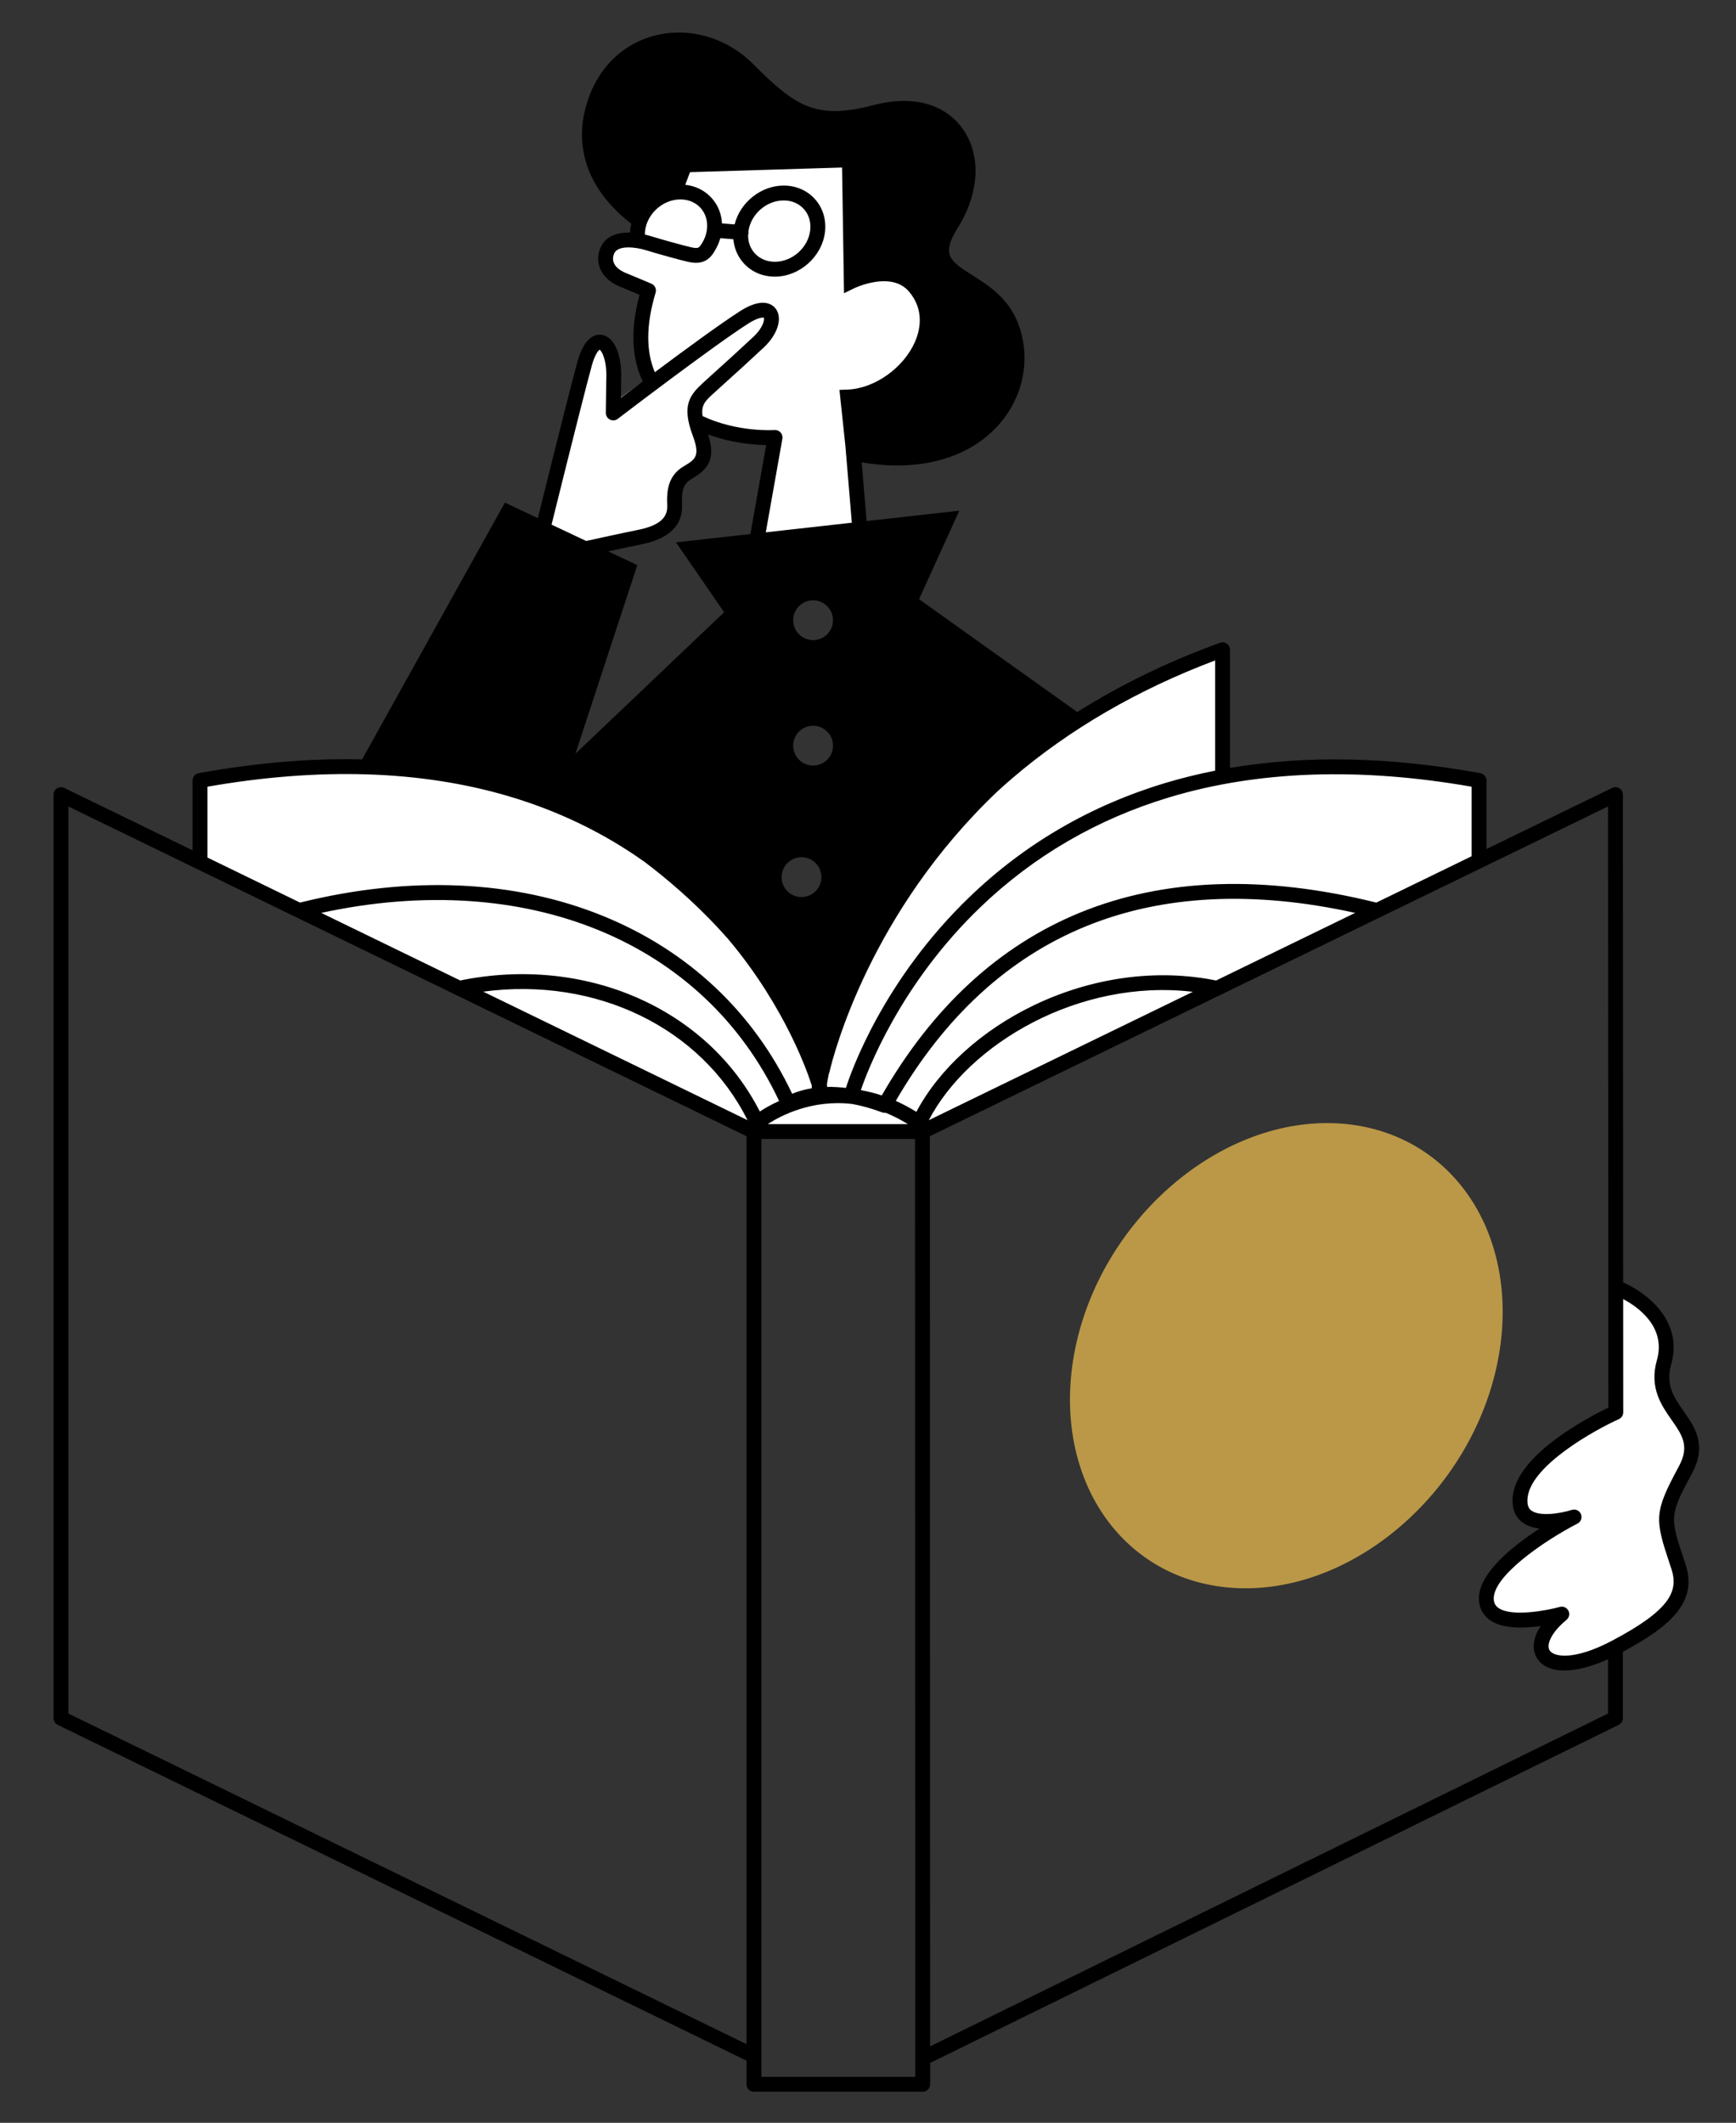
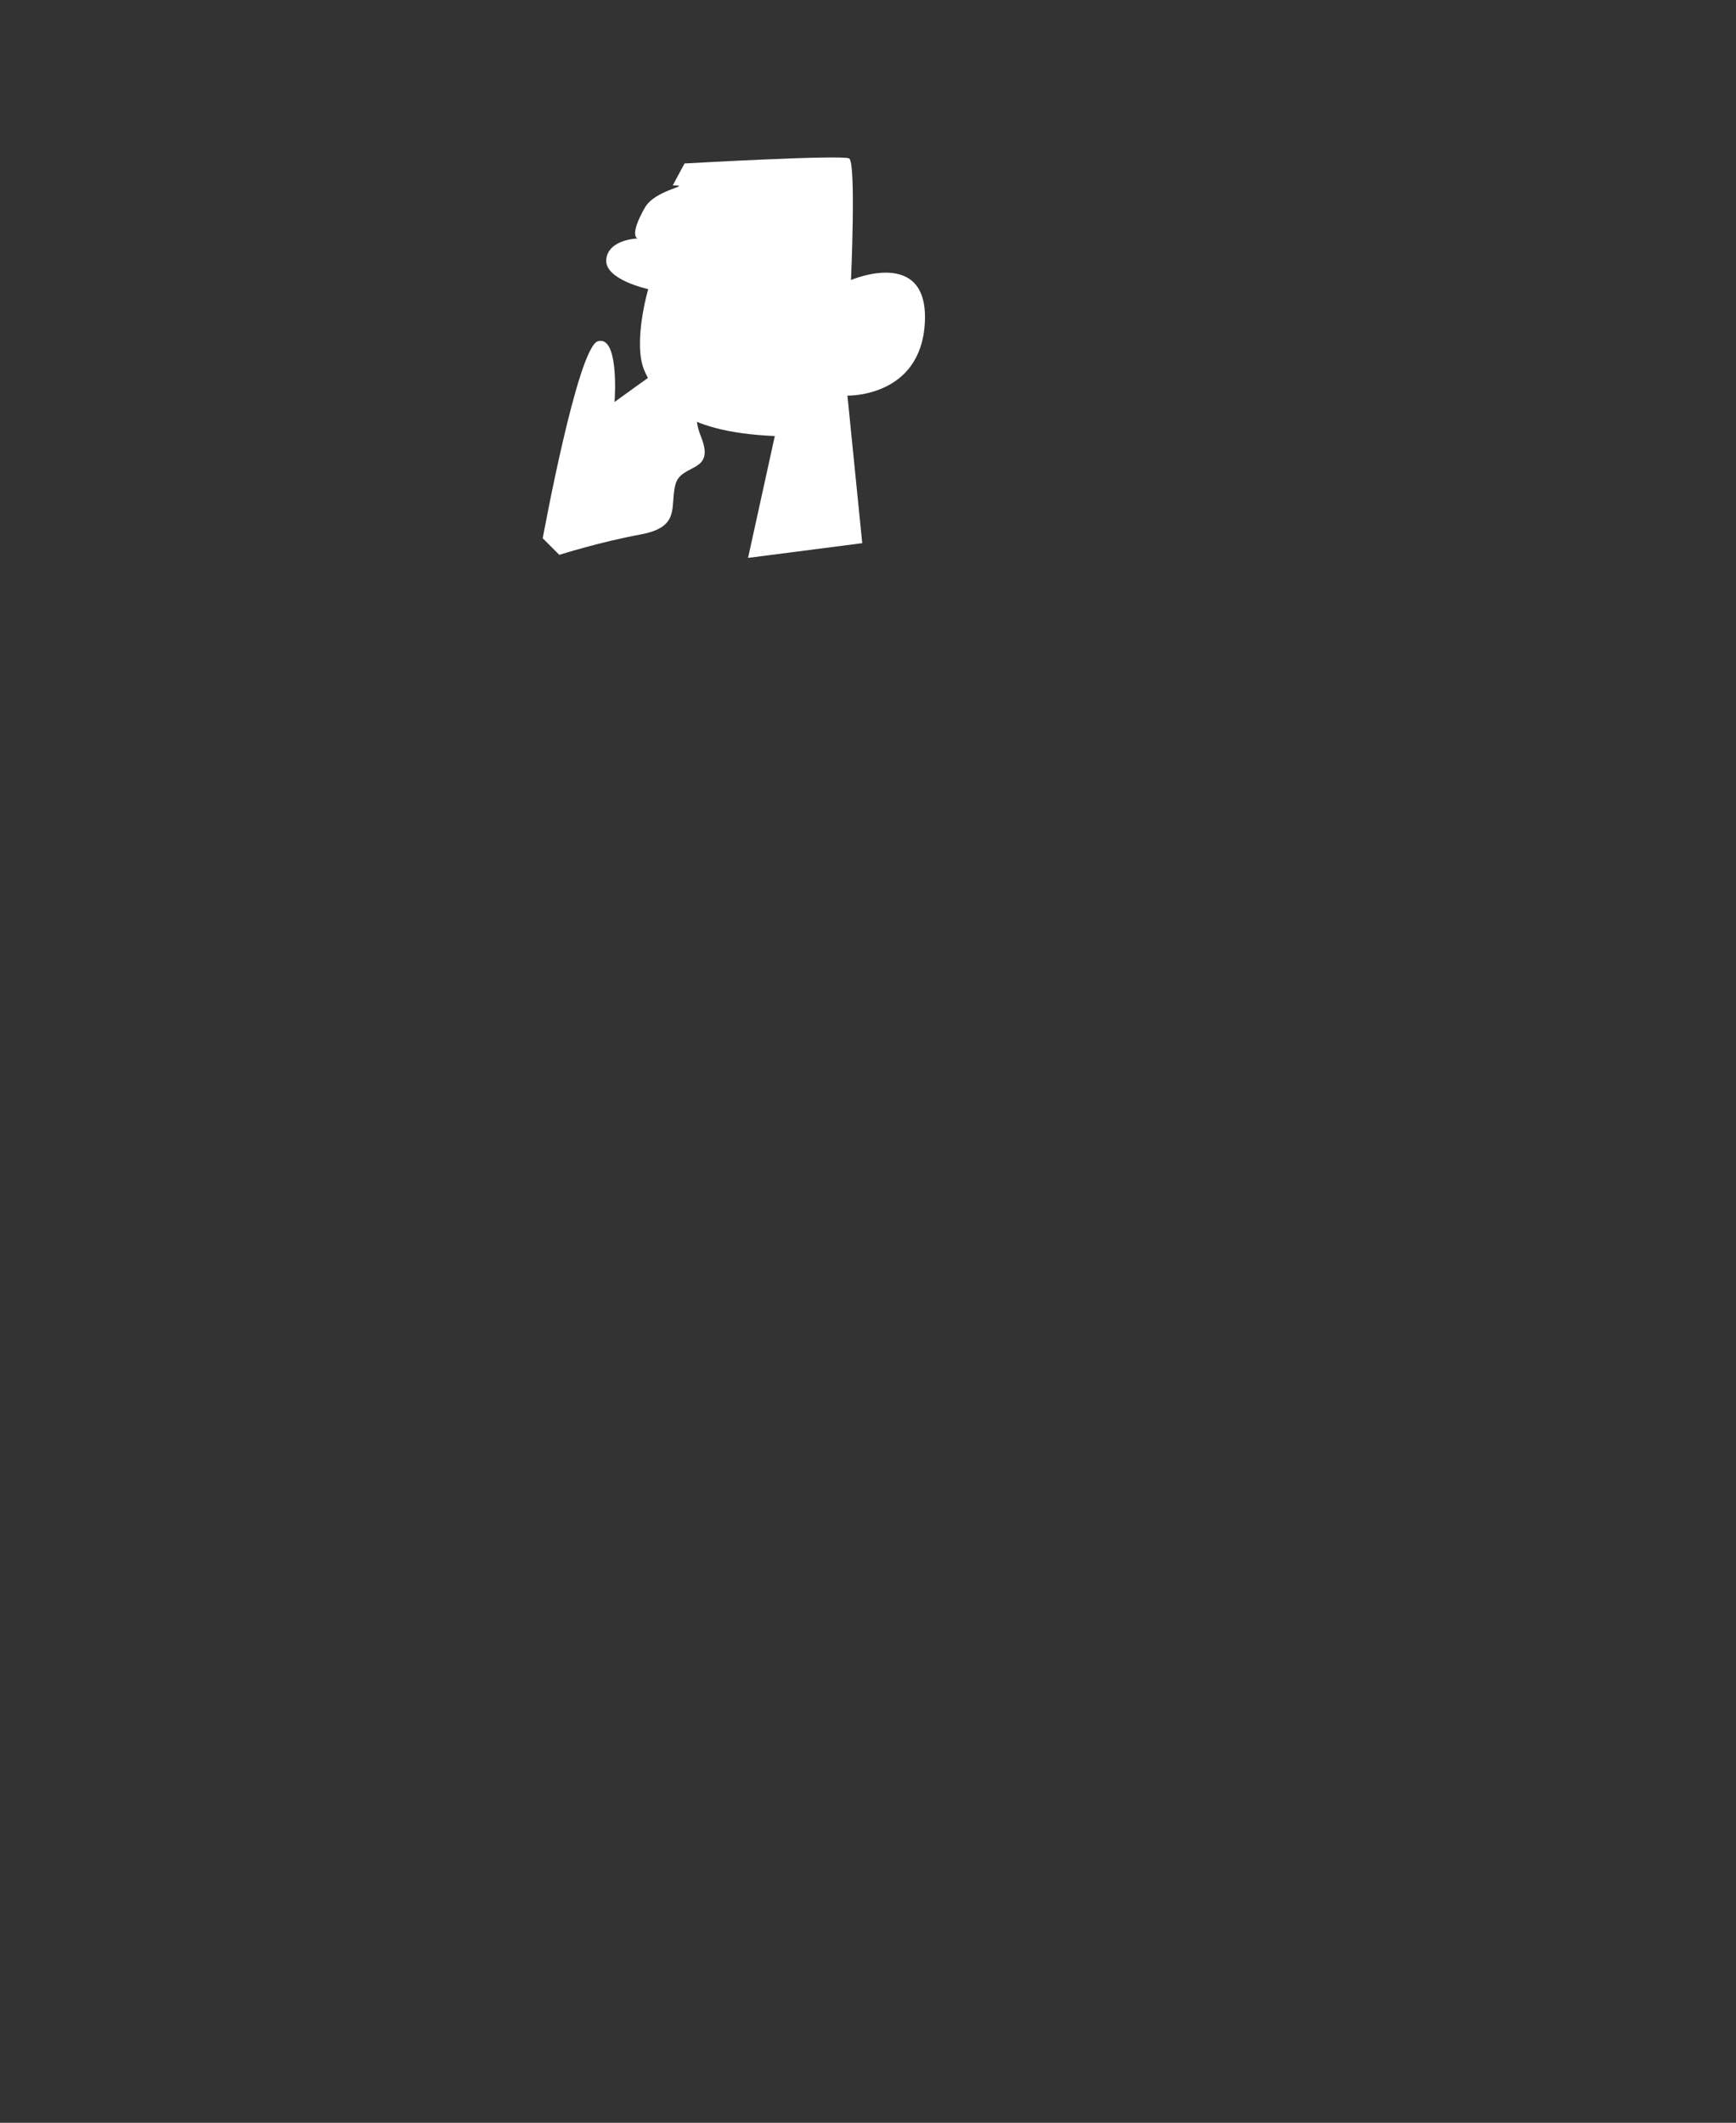
<svg xmlns="http://www.w3.org/2000/svg" width="934px" height="1142px" viewBox="0 0 934 1142" version="1.1">
  <rect x="0" y="0" width="934" height="1142" fill="#333333" stroke="none" />
-   <path id="path" d="M115.632 470.564 L406.01 609.975 489.173 610.271 C489.173 610.271 496.647 609.975 505.026 605.316 528.679 592.168 796.328 465.61 796.328 465.61 L796.127 421.11 C796.127 421.11 719.045 404.179 666.53 417.06 666.53 417.06 655.633 420.032 656.622 404.179 657.613 388.326 658.113 350.79 658.113 350.79 658.113 350.79 485.209 397.243 441.613 575.591 441.613 575.591 376.725 371.656 107.959 421.11 L107.706 453.72 C107.707 453.721 106.715 464.62 115.632 470.564" fill="#ffffff" fill-opacity="1" stroke="none" />
  <path id="path-1" d="M292 289.574 C292 289.574 310.826 186.528 321.725 183.556 332.624 180.583 330.979 211.771 330.642 216.253 330.306 220.735 330.642 216.253 330.642 216.253 330.642 216.253 400.991 164.73 410.899 163.74 420.807 162.748 416.848 177.321 399.009 192.473 381.17 207.625 369.284 215.262 377.211 235.079 385.138 254.895 366.312 248.95 363.339 260.84 360.367 272.73 366.367 283.537 344.541 287.546 322.715 291.555 300.917 298.491 300.917 298.491 L292 289.574" fill="#ffffff" fill-opacity="1" stroke="none" />
  <path id="path-2" d="M457.85 150.636 C457.85 150.636 460.693 87.34 456.848 85.238 453.003 83.135 368.302 87.94 368.302 87.94 368.302 87.94 361.91 99.759 361.957 99.759 373.348 99.759 352.639 101.755 346.985 111.649 338.178 127.062 343.026 128.288 343.026 128.288 343.026 128.288 327.169 128.713 326.178 139.613 325.187 150.511 348.756 155.535 348.756 155.535 348.756 155.535 340.049 185.19 346.985 200.053 353.921 214.915 365.85 232.431 416.857 234.573 L402.471 300.127 463.902 292.2 455.93 212.822 C455.93 212.822 495.608 213.925 497.591 173.301 499.572 132.676 457.85 150.636 457.85 150.636" fill="#ffffff" fill-opacity="1" stroke="none" />
-   <path id="path-3" d="M871.476 693.443 C871.476 693.443 903.861 706.143 896.157 733.11 888.453 760.076 921.196 765.855 907.714 790.895 894.231 815.935 895.403 817.441 903.861 842.901 909.135 858.778 900.604 870.412 869.581 886.699 832.686 906.069 818.028 887.864 841.142 868.602 841.142 868.602 802.523 879.415 800.597 861.438 798.484 841.718 847.751 816.357 847.751 816.357 847.751 816.357 815.647 826.629 818.858 804.799 822.267 781.616 870.198 760.075 870.198 760.075 L871.476 693.443 Z" fill="#ffffff" fill-opacity="1" stroke="none" />
-   <path id="path-4" d="M786.492 638.3 C769.71 617.124 745.02 605.02 716.971 604.218 715.975 604.189 714.985 604.175 713.989 604.175 652.695 604.175 592.322 657.886 578.504 725.376 571.183 761.138 578.155 795.746 597.637 820.326 614.417 841.503 639.107 853.607 667.156 854.407 668.152 854.436 669.143 854.45 670.139 854.45 731.433 854.45 791.805 800.74 805.623 733.25 812.944 697.488 805.972 662.882 786.492 638.3" fill="#ba9847" fill-opacity="1" stroke="none" />
-   <path id="path-5" d="M905.869 759.234 C900.77 751.947 895.954 745.063 899.136 733.931 905.799 710.609 885.799 695.3 873.289 689.942 L873.135 427.46 C873.134 426.082 872.424 424.802 871.256 424.071 870.086 423.34 868.623 423.262 867.386 423.866 L799.764 456.742 799.764 419.873 C799.764 417.94 798.381 416.284 796.48 415.938 747.861 407.098 702.711 406.172 661.752 413.122 L661.752 349.553 C661.752 348.249 661.115 347.027 660.05 346.278 658.982 345.53 657.616 345.348 656.391 345.791 628.632 355.832 602.944 368.306 579.579 383.054 L494.454 322.356 516.122 274.741 466.251 280.312 463.604 248.721 C470.199 249.845 476.599 250.409 482.741 250.409 505.917 250.409 525.45 242.513 538.195 227.516 551.051 212.391 554.689 191.817 547.692 173.821 L547.691 173.821 C542.429 160.288 531.748 153.511 523.165 148.065 511.452 140.633 506.107 137.242 515.087 122.956 527.105 103.838 528.101 83.143 517.687 68.947 507.96 55.685 490.712 51.136 470.359 56.465 438.96 64.691 428.12 57.387 405.153 34.419 390.391 19.658 369.405 14.009 350.383 19.674 331.804 25.209 318.619 40.466 314.21 61.532 311.564 74.172 311.428 98.498 339.649 120.357 339.416 121.328 339.232 122.314 339.116 123.317 339.047 123.914 339.004 124.51 338.979 125.104 332.439 124.97 326.268 126.857 323.439 132.486 321.568 136.209 321.305 140.316 322.699 144.05 323.844 147.117 326.678 151.378 333.676 154.26 337.418 155.8 341.391 157.468 344.082 158.603 339.174 176.891 339.751 192.519 345.772 205.141 341.204 208.573 337.164 211.628 334.051 213.989 L334.171 204.8 C334.826 191.177 330.686 181.284 323.859 180.172 320.598 179.646 314.559 180.766 310.766 194.276 308.289 203.102 301.099 231.485 289.368 278.75 L271.648 270.384 194.82 408.517 C167.072 407.868 137.701 410.335 106.884 415.938 104.981 416.284 103.599 417.94 103.599 419.873 L103.599 457.436 34.55 423.866 C33.312 423.263 31.848 423.341 30.68 424.072 29.511 424.803 28.801 426.084 28.801 427.463 L28.801 924.32 C28.801 925.849 29.674 927.244 31.048 927.915 L401.65 1108.581 401.65 1121.289 C401.65 1123.498 403.441 1125.289 405.65 1125.289 L496.43 1125.289 C497.491 1125.289 498.509 1124.868 499.259 1124.118 500.009 1123.367 500.43 1122.349 500.43 1121.288 L500.427 1109.783 870.896 927.91 C872.265 927.238 873.134 925.846 873.134 924.32 L873.134 888.603 C899.06 874.675 913.538 861.681 906.788 841.363 L906.051 839.143 C898.404 816.182 898.105 815.285 910.366 792.514 918.537 777.342 911.807 767.722 905.869 759.234 M791.764 423.224 L791.764 460.633 740.482 485.565 C680.25 470.603 626.7 472.382 581.314 490.867 537.68 508.639 501.731 541.752 474.41 589.311 470.542 588.021 466.78 587.093 463.15 586.467 466.64 576.194 484.214 529.501 527.593 487.911 556.252 460.433 590.393 440.592 629.067 428.939 676.698 414.586 731.416 412.665 791.764 423.224 M437.459 344.362 C431.554 344.362 426.75 339.558 426.75 333.653 426.75 327.748 431.554 322.944 437.459 322.944 443.365 322.944 448.169 327.748 448.169 333.653 448.169 339.559 443.365 344.362 437.459 344.362 M448.176 401.137 C448.176 407.042 443.371 411.846 437.467 411.846 431.561 411.846 426.757 407.042 426.757 401.137 426.757 395.232 431.561 390.428 437.467 390.428 443.372 390.428 448.176 395.232 448.176 401.137 M431.219 461.165 C437.124 461.165 441.928 465.97 441.928 471.875 441.928 477.78 437.124 482.584 431.219 482.584 425.314 482.584 420.51 477.78 420.51 471.875 420.51 465.969 425.314 461.165 431.219 461.165 M458.693 593.93 C463.457 594.805 468.744 596.229 474.56 598.413 475.022 598.588 475.498 598.67 475.967 598.67 476.15 598.67 476.332 598.656 476.512 598.632 480.41 600.225 484.401 602.236 488.462 604.738 L413.048 604.738 C419.843 600.316 436.828 591.259 458.693 593.93 M536.789 425.614 C539.364 423.261 541.973 420.937 544.635 418.66 575.477 392.271 612.165 370.969 653.752 355.294 L653.752 414.592 C644.531 416.413 635.527 418.637 626.76 421.279 586.864 433.3 551.637 453.775 522.055 482.136 474.843 527.401 457.622 577.363 455.113 585.264 451.455 584.817 448.096 584.664 445.041 584.724 445.02 584.316 444.97 583.889 444.878 583.437 445.128 581.765 445.479 579.812 445.945 577.593 446.1 577.242 446.233 576.878 446.324 576.491 448.648 566.592 468.323 490.552 536.789 425.614 M347.061 124.239 C348.147 114.888 356.684 107.282 366.092 107.282 370.442 107.282 374.311 108.936 376.988 111.941 379.666 114.949 380.865 118.989 380.362 123.316 379.972 126.67 378.592 129.912 376.376 132.709 375.315 133.702 374.093 133.514 371.629 132.978 368.557 132.31 356.085 128.888 349.782 126.928 348.868 126.644 347.918 126.393 346.955 126.165 346.954 125.529 346.985 124.886 347.061 124.239 M336.721 146.862 C333.293 145.45 331.035 143.511 330.192 141.252 329.586 139.627 329.726 137.79 330.586 136.078 332.721 131.828 342.036 132.897 347.406 134.567 353.998 136.617 366.651 140.082 369.93 140.795 372.743 141.407 378.203 142.589 382.474 137.899 382.475 137.898 382.476 137.897 382.478 137.895 383.109 137.202 383.715 136.385 384.281 135.414 384.309 135.366 384.323 135.314 384.349 135.265 385.765 133.03 386.84 130.634 387.533 128.142 L394.576 128.706 C394.976 133.499 396.836 137.923 400.009 141.485 404.223 146.217 410.214 148.824 416.878 148.824 430.214 148.824 442.316 138.042 443.854 124.789 444.624 118.163 442.725 111.906 438.508 107.171 434.292 102.438 428.301 99.831 421.638 99.831 409.37 99.831 398.155 108.956 395.237 120.733 L388.44 120.189 C388.187 115.093 386.307 110.378 382.962 106.621 379.298 102.508 374.293 100.004 368.672 99.417 L371.238 92.617 453.05 90.121 453.989 151.459 454.092 157.738 459.742 154.993 C459.938 154.899 479.422 145.619 488.998 156.792 497.727 166.975 494.798 178.15 492.273 183.905 486.082 198.026 470.455 209.066 455.926 209.585 L451.639 209.738 454.846 240.009 458.298 281.201 412.012 286.372 420.935 236.032 C421.151 234.815 420.792 233.568 419.964 232.651 419.136 231.735 417.928 231.247 416.699 231.345 416.499 231.36 396.789 232.7 378.006 223.839 377.105 217.914 379.505 215.686 383.524 211.967 385.797 209.864 388.235 207.668 391.058 205.126 396.022 200.655 402.2 195.091 410.875 186.976 418.493 179.85 421.189 171.021 417.286 165.982 415.611 163.819 410.408 159.617 398.334 167.287 387.989 173.86 368.317 188.285 352.316 200.238 347.468 188.892 347.6 174.516 352.726 157.447 353.313 155.494 352.337 153.412 350.46 152.615 350.388 152.584 343.21 149.534 336.721 146.862 M402.67 124.407 C403.943 115.234 412.359 107.831 421.637 107.831 425.987 107.831 429.856 109.486 432.532 112.491 435.211 115.499 436.409 119.538 435.907 123.866 434.821 133.217 426.284 140.824 416.877 140.824 412.527 140.824 408.657 139.169 405.982 136.164 403.618 133.511 402.411 130.054 402.503 126.306 402.607 125.999 402.688 125.682 402.716 125.344 402.741 125.023 402.718 124.711 402.67 124.407 M389.593 329.361 L309.594 405.474 342.871 304.01 327.229 296.625 C333.254 295.318 340.251 293.819 344.965 292.873 360.056 289.845 367.455 282.626 366.959 271.417 366.613 263.608 367.862 260.158 371.912 257.745 L372.151 257.603 C379.771 253.066 385.684 248.084 380.971 233.74 393.628 238.41 405.657 239.334 412.207 239.427 L403.722 287.298 363.697 291.769 389.593 329.361 Z M318.467 196.438 C320.112 190.579 321.951 188.513 322.639 188.12 323.732 188.829 326.705 193.741 326.176 204.48 326.173 204.528 326.172 204.576 326.171 204.624 L325.943 222.087 C325.923 223.618 326.778 225.026 328.146 225.714 329.514 226.401 331.154 226.247 332.371 225.317 332.886 224.924 384.056 185.835 402.623 174.04 407.808 170.746 410.427 170.728 410.98 170.926 411.441 171.954 410.473 176.397 405.409 181.134 396.79 189.197 390.643 194.733 385.703 199.181 382.859 201.743 380.402 203.955 378.091 206.095 370.925 212.724 366.683 218.284 372.771 234.519 376.881 245.476 373.932 247.232 368.058 250.729 L367.817 250.872 C359.446 255.86 358.616 263.865 358.967 271.772 359.174 276.448 357.591 282.18 343.391 285.03 335.298 286.654 320.572 289.884 315.375 291.029 L296.744 282.233 C308.553 234.655 316.021 205.15 318.467 196.438 M111.598 423.223 C171.837 412.678 226.277 414.377 273.458 428.28 300.336 436.201 324.919 448.097 346.903 463.75 348.33 464.832 349.763 465.931 351.208 467.064 363.799 476.938 378.136 489.675 391.692 505.098 422.97 542.239 435.03 578.473 436.742 583.978 436.702 584.509 436.717 584.996 436.763 585.456 432.18 586.199 428.657 587.374 426.204 588.419 405.436 544.555 370.459 511.581 324.81 492.902 277.148 473.399 220.671 470.867 161.426 485.553 L111.598 461.327 111.598 423.223 Z M401.648 1099.682 L36.799 921.82 36.799 433.855 401.648 611.241 401.648 1099.682 Z M259.993 533.475 C320.41 525.362 377.292 552.692 402.179 602.604 L259.993 533.475 Z M247.616 527.457 L172.847 491.106 C283.148 467.182 378.687 506.217 419.175 592.293 414.772 594.281 411.254 596.341 408.794 597.945 380.508 542.529 315.086 513.725 247.616 527.457 M409.648 1117.289 L409.648 612.738 492.286 612.738 492.428 1117.289 409.648 1117.289 Z M493.018 598.145 C489.267 595.809 485.572 593.861 481.95 592.243 508.287 546.829 542.712 515.228 584.332 498.276 625.741 481.41 674.398 479.01 729.092 491.104 L654.292 527.47 C622.415 521.015 587.646 525.728 556.271 540.783 528.086 554.307 505.286 575.042 493.018 598.145 M641.765 533.56 L499.711 602.624 C521.139 561.436 580.667 526.344 641.765 533.56 M865.135 921.827 L500.423 1100.871 500.286 611.241 865.138 433.853 865.328 757.256 C855.275 762.092 817.297 781.74 814.033 803.941 812.865 811.881 815.795 816.242 818.459 818.501 821.142 820.777 824.655 821.884 828.328 822.298 813.344 832.033 794.229 847.383 795.752 861.585 796.207 865.838 798.301 869.342 801.804 871.717 808.652 876.357 820.06 875.994 828.913 874.738 824.059 882.088 824.454 888.364 827.157 892.409 829.952 896.591 835.027 898.66 841.65 898.66 848.201 898.66 856.268 896.627 865.134 892.617 L865.134 921.827 Z M903.324 788.722 C889.81 813.818 890.189 816.833 898.461 841.67 L899.197 843.885 C903.141 855.758 899.113 865.945 866.853 882.879 847.201 893.198 836.155 891.476 833.808 887.965 831.939 885.166 833.966 878.788 842.835 871.399 844.283 870.191 844.691 868.135 843.814 866.465 843.109 865.123 841.73 864.325 840.273 864.325 839.916 864.325 839.553 864.372 839.195 864.473 832.987 866.21 813.618 870.058 806.29 865.093 804.731 864.035 803.91 862.652 803.705 860.734 802.38 848.369 830.608 828.963 848.714 819.635 850.562 818.683 851.371 816.474 850.576 814.552 849.782 812.631 847.648 811.64 845.666 812.269 839.424 814.253 827.921 816.046 823.63 812.398 823.025 811.883 821.181 810.317 821.946 805.105 824.478 787.887 858.192 769.196 870.969 763.447 872.406 762.801 873.329 761.37 873.328 759.797 L873.293 698.849 C881.084 702.997 896.577 713.756 891.441 731.735 887.214 746.529 893.922 756.117 899.311 763.821 905.028 771.987 909.157 777.889 903.324 788.722" fill="#000000" fill-opacity="1" stroke="none" />
</svg>